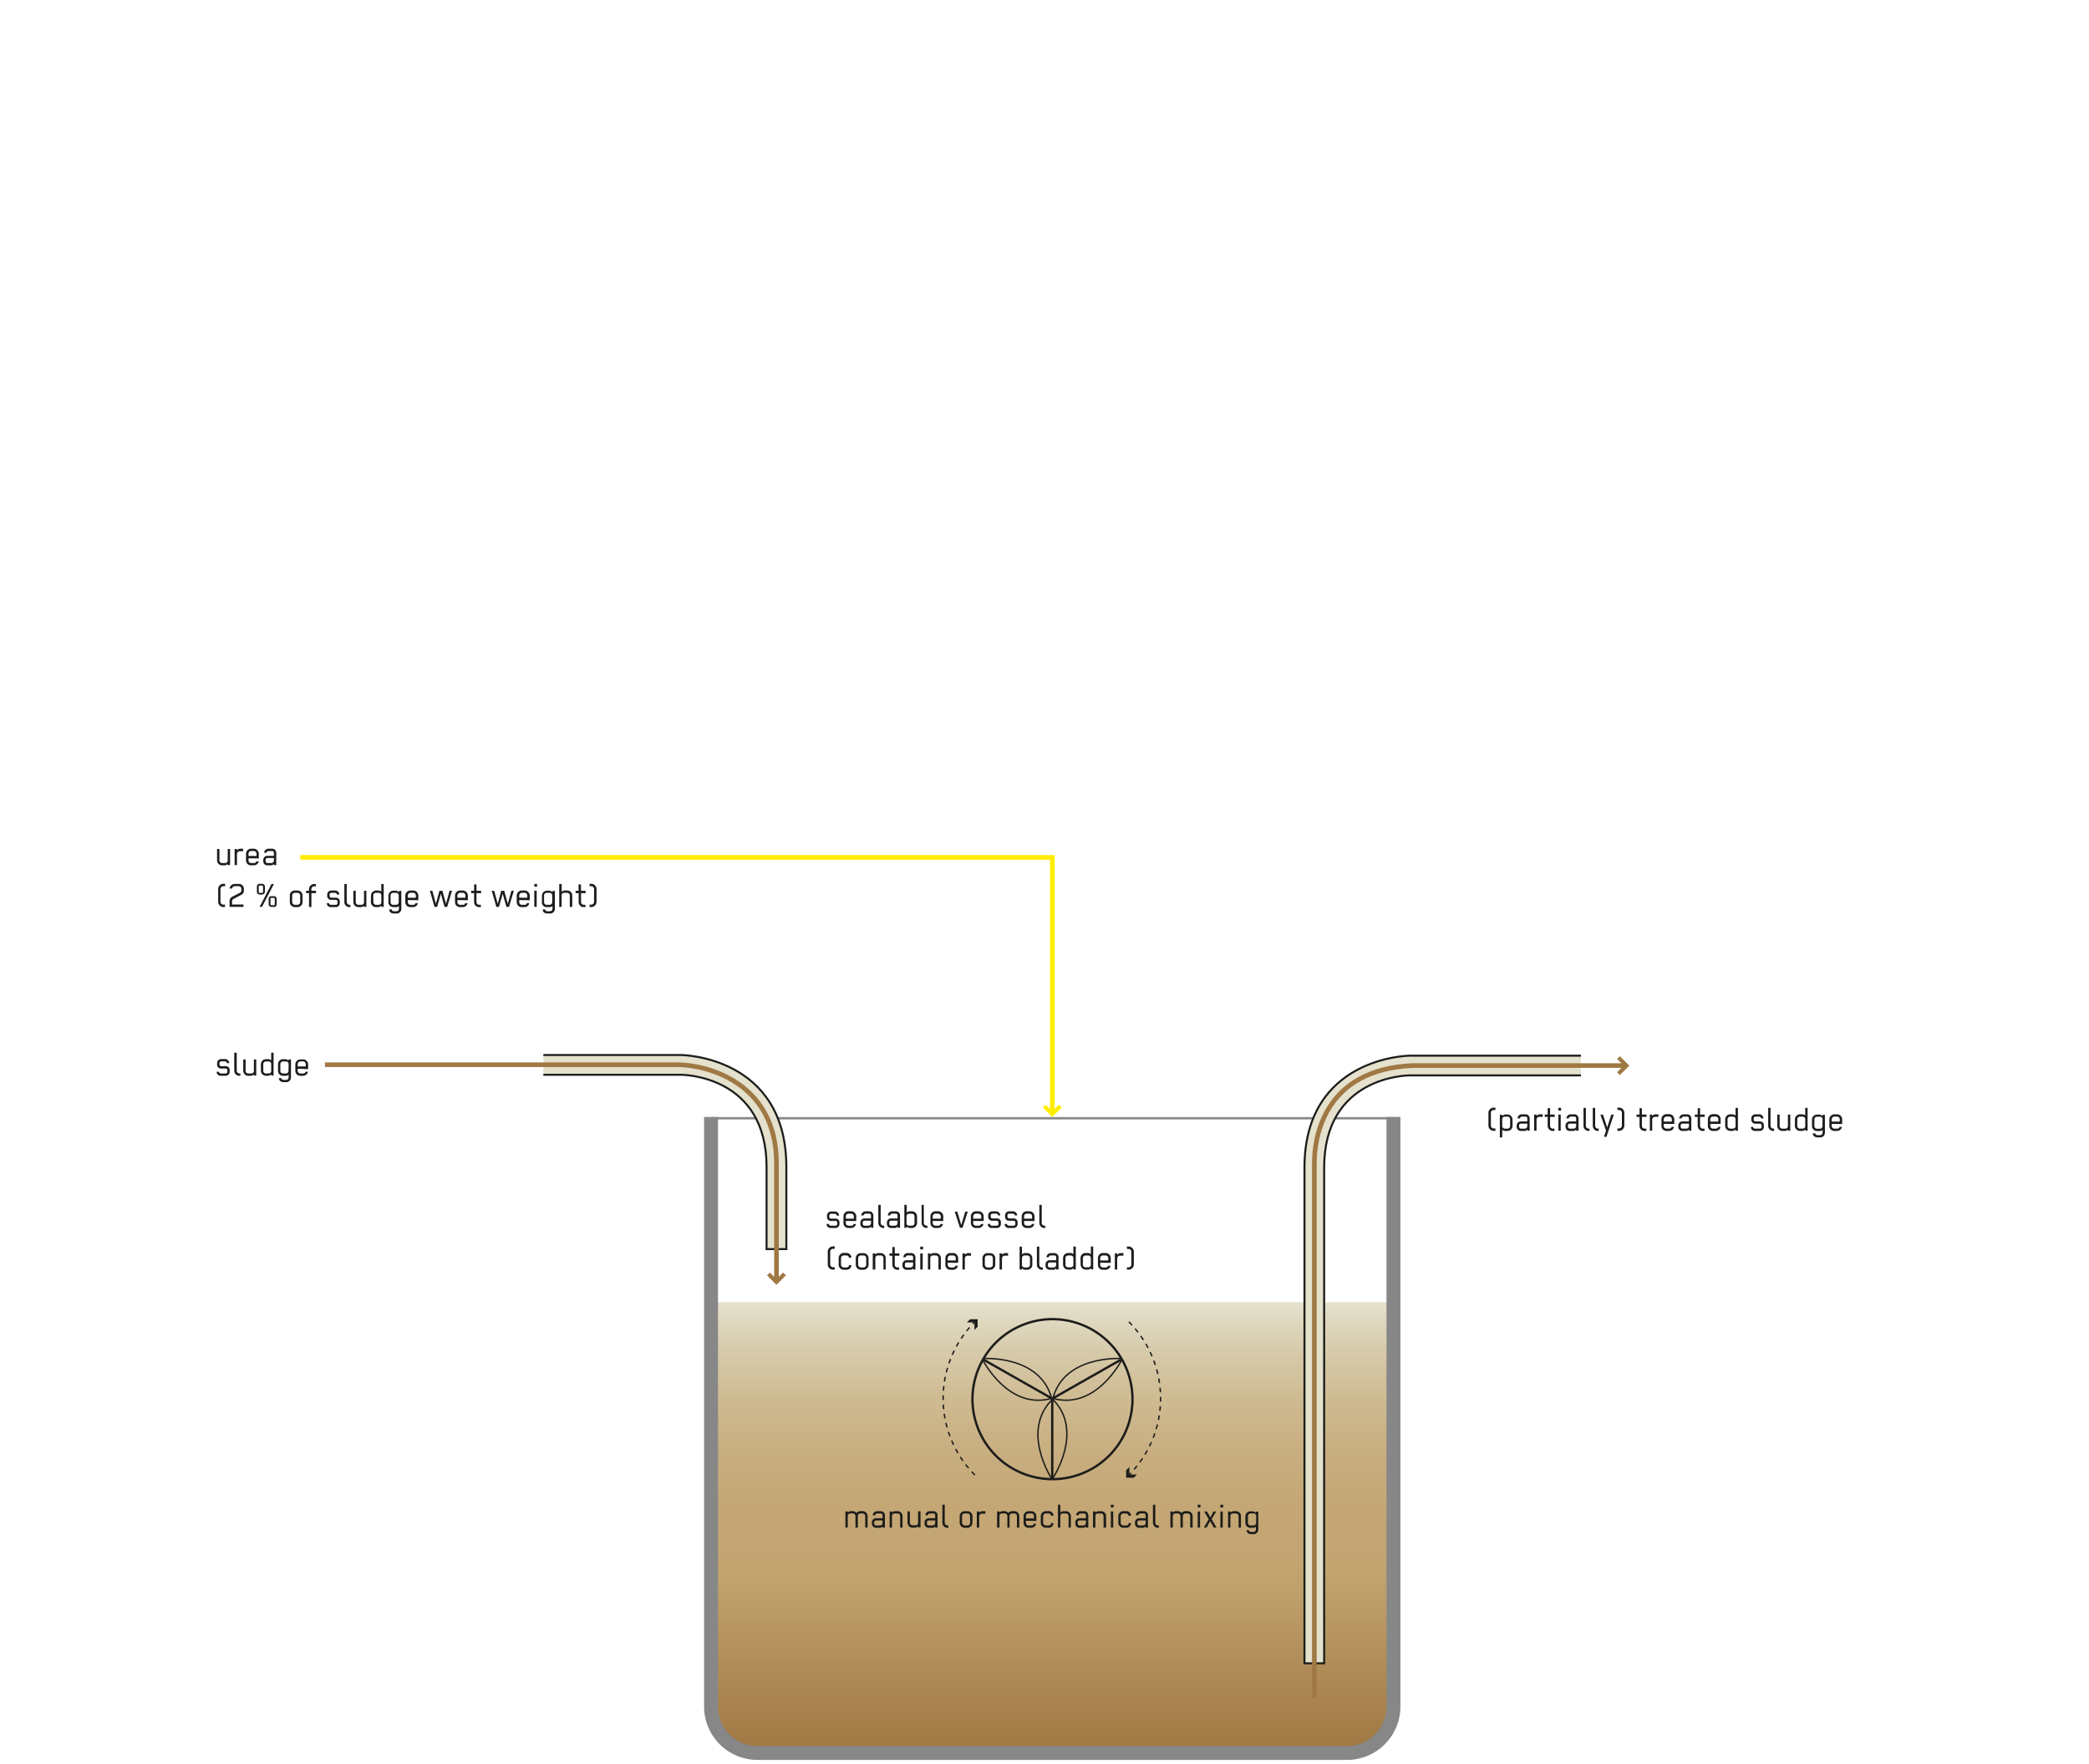
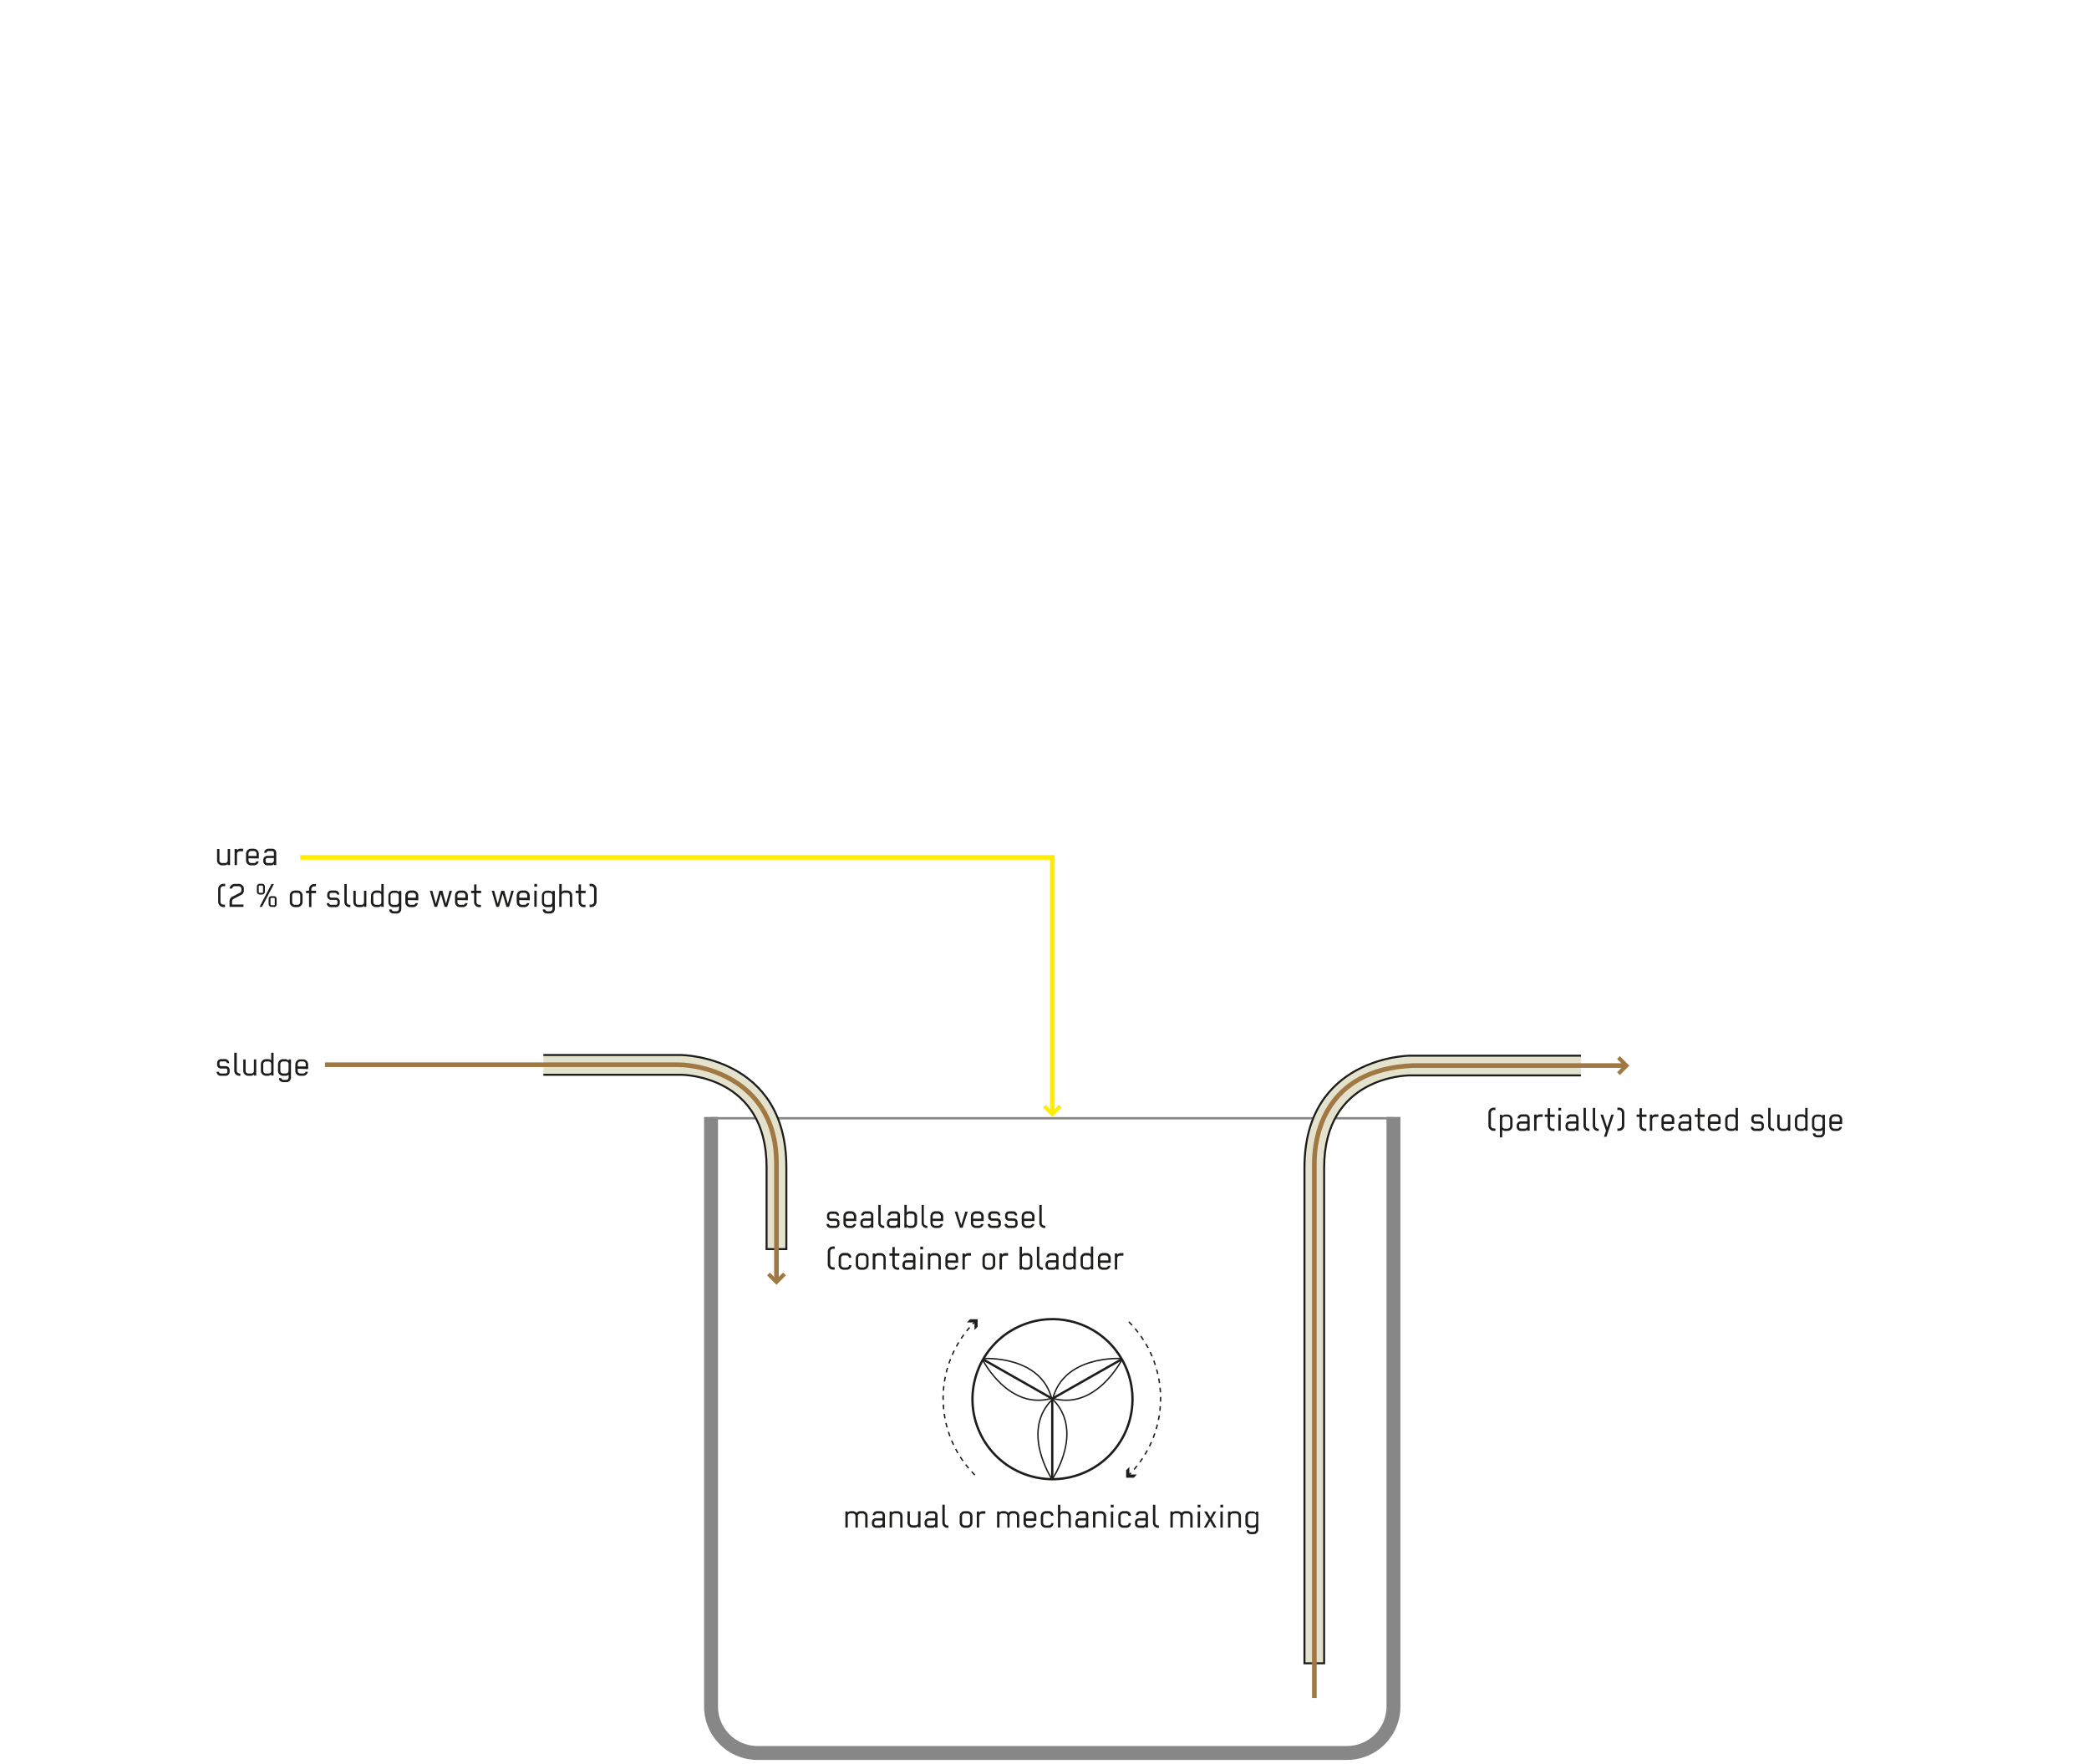
<svg xmlns="http://www.w3.org/2000/svg" viewBox="0 0 450 380">
  <linearGradient id="a" gradientUnits="userSpaceOnUse" x1="226.67" x2="226.67" y1="280.5" y2="377.6">
    <stop offset="0" stop-color="#e4e1cd" />
    <stop offset=".01" stop-color="#e3dfca" />
    <stop offset=".11" stop-color="#d7caaa" />
    <stop offset=".22" stop-color="#ceba91" />
    <stop offset=".33" stop-color="#c8ae80" />
    <stop offset=".45" stop-color="#c4a775" />
    <stop offset=".59" stop-color="#c3a572" />
    <stop offset=".99" stop-color="#a07843" />
  </linearGradient>
  <g fill="#1d1d1b">
    <path d="m321.77 243.59a1.13 1.13 0 0 1 -1.14-1.11v-2.78a1.13 1.13 0 0 1 1.14-1.11h.37v.51h-.37a.62.62 0 0 0 -.61.6v2.78a.62.62 0 0 0 .61.6h.37v.51z" />
    <path d="m325.82 242.52a1.09 1.09 0 0 1 -1.1 1.09h-.5a.89.89 0 0 1 -.62-.27v1.66h-.51v-4.87h.51v.28a.91.91 0 0 1 .67-.34h.44a1.11 1.11 0 0 1 1.11 1.1zm-.51-1.44a.56.56 0 0 0 -.6-.55h-.53c-.25 0-.58.17-.58.48v1.55a.56.56 0 0 0 .58.56h.53a.57.57 0 0 0 .6-.56z" />
    <path d="m329 243.56v-.29a.63.63 0 0 1 -.6.34h-.8a.87.87 0 0 1 -.88-.88v-.28a.89.89 0 0 1 .88-.89h1.4v-.67a.36.36 0 0 0 -.37-.36h-.83a.43.43 0 0 0 -.38.38h-.52a.93.93 0 0 1 .9-.88h.83a.87.87 0 0 1 .88.9v2.63zm0-1.52h-1.4a.37.37 0 0 0 -.37.37v.32a.39.39 0 0 0 .37.39h.79a.56.56 0 0 0 .61-.55z" />
    <path d="m331.58 240.57a.61.61 0 0 0 -.59.6v2.39h-.52v-3.47h.53v.31a.88.88 0 0 1 .7-.37h.62v.54z" />
    <path d="m333.91 240.59v1.9a.6.6 0 0 0 .56.63h.39v.49h-.39a1.09 1.09 0 0 1 -1.08-1.1v-1.92h-.63v-.5h.63v-1.37h.52v1.37h1v.5z" />
    <path d="m335.69 239.23v-.59h.59v.59zm0 4.33v-3.47h.51v3.47z" />
    <path d="m339.53 243.56v-.29a.65.65 0 0 1 -.6.34h-.8a.87.87 0 0 1 -.89-.88v-.28a.89.89 0 0 1 .89-.89h1.4v-.67a.36.36 0 0 0 -.38-.36h-.82a.43.43 0 0 0 -.38.38h-.52a.93.93 0 0 1 .89-.88h.84a.88.88 0 0 1 .88.9v2.63zm0-1.52h-1.4a.38.38 0 0 0 -.38.37v.32a.4.4 0 0 0 .38.39h.78a.57.57 0 0 0 .62-.55z" />
    <path d="m342.22 243.61a1.09 1.09 0 0 1 -1.11-1.09v-3.88h.51v3.88a.61.61 0 0 0 .6.6h.17v.49z" />
    <path d="m344.22 243.61a1.09 1.09 0 0 1 -1.11-1.09v-3.88h.51v3.88a.61.61 0 0 0 .6.6h.17v.49z" />
    <path d="m346.06 244.87h-.54l.44-1.31c-.38-1.1-.84-2.37-1.21-3.47h.56l.9 2.78.88-2.78h.54z" />
    <path d="m348.77 243.59h-.36v-.51h.36a.62.62 0 0 0 .61-.6v-2.78a.62.62 0 0 0 -.61-.6h-.36v-.51h.36a1.12 1.12 0 0 1 1.13 1.11v2.78a1.13 1.13 0 0 1 -1.13 1.11z" />
    <path d="m353.69 240.59v1.9a.6.6 0 0 0 .57.63h.38v.49h-.38a1.08 1.08 0 0 1 -1.08-1.1v-1.92h-.64v-.5h.64v-1.37h.51v1.37h1v.5z" />
    <path d="m356.5 240.57a.61.61 0 0 0 -.59.6v2.39h-.51v-3.47h.51v.31a.9.9 0 0 1 .71-.37h.62v.54z" />
    <path d="m358.39 242.09v.48a.59.59 0 0 0 .63.55h.56a.44.44 0 0 0 .48-.37h.54a1.07 1.07 0 0 1 -1 .86h-.6a1.06 1.06 0 0 1 -1.1-1.05v-1.44a1.09 1.09 0 0 1 1.1-1.12h.55a1.11 1.11 0 0 1 1.11 1.1v1zm1.74-1a.58.58 0 0 0 -.6-.57h-.53a.58.58 0 0 0 -.6.57v.51h1.74z" />
    <path d="m363.82 243.56v-.29a.65.65 0 0 1 -.6.34h-.8a.87.87 0 0 1 -.89-.88v-.28a.89.89 0 0 1 .89-.89h1.4v-.67a.36.36 0 0 0 -.38-.36h-.82a.45.45 0 0 0 -.39.38h-.52a1 1 0 0 1 .9-.88h.84a.88.88 0 0 1 .88.9v2.63zm0-1.52h-1.4a.38.38 0 0 0 -.38.37v.32a.4.4 0 0 0 .38.39h.78a.57.57 0 0 0 .62-.55z" />
    <path d="m366.22 240.59v1.9a.61.61 0 0 0 .57.63h.39v.49h-.39a1.08 1.08 0 0 1 -1.08-1.1v-1.92h-.63v-.5h.63v-1.37h.51v1.37h1v.5z" />
    <path d="m368.42 242.09v.48a.6.6 0 0 0 .64.55h.55a.45.45 0 0 0 .49-.37h.53a1.06 1.06 0 0 1 -1 .86h-.63a1.06 1.06 0 0 1 -1.1-1.05v-1.44a1.1 1.1 0 0 1 1.1-1.12h.54a1.11 1.11 0 0 1 1.11 1.1v1zm1.74-1a.58.58 0 0 0 -.6-.57h-.56a.58.58 0 0 0 -.6.57v.51h1.74z" />
    <path d="m371.63 241.13a1.11 1.11 0 0 1 1.11-1.1h.5a.89.89 0 0 1 .62.27v-1.66h.51v4.92h-.51v-.28a.9.9 0 0 1 -.68.33h-.44a1.11 1.11 0 0 1 -1.11-1.09zm.51 1.43a.57.57 0 0 0 .6.56h.54c.25 0 .58-.17.58-.47v-1.56a.55.55 0 0 0 -.58-.56h-.54a.57.57 0 0 0 -.6.56z" />
    <path d="m379.06 243.61h-1.06a.84.84 0 0 1 -.84-.86h.5a.38.38 0 0 0 .39.37h1.06a.36.36 0 0 0 .36-.38v-.33a.35.35 0 0 0 -.36-.36h-1a.83.83 0 0 1 -.85-.87v-.28a.87.87 0 0 1 .89-.87h.83a.89.89 0 0 1 .88.88h-.51a.38.38 0 0 0 -.4-.38h-.82a.35.35 0 0 0 -.36.36v.3a.35.35 0 0 0 .36.37h1a.81.81 0 0 1 .83.86v.32a.85.85 0 0 1 -.9.87z" />
    <path d="m382 243.61a1.1 1.1 0 0 1 -1.11-1.09v-3.88h.51v3.88a.62.62 0 0 0 .6.6h.18v.49z" />
    <path d="m383.36 240.09v2.46a.56.56 0 0 0 .58.57h.6a.55.55 0 0 0 .6-.53v-2.5h.51v3.47h-.51v-.25a.87.87 0 0 1 -.68.3h-.53a1.07 1.07 0 0 1 -1.08-1.09v-2.43z" />
    <path d="m386.65 241.13a1.1 1.1 0 0 1 1.1-1.1h.51a.87.87 0 0 1 .61.27v-1.66h.51v4.92h-.51v-.28a.88.88 0 0 1 -.67.33h-.44a1.1 1.1 0 0 1 -1.11-1.09zm.51 1.43a.57.57 0 0 0 .6.56h.54c.24 0 .57-.17.57-.47v-1.56a.54.54 0 0 0 -.57-.56h-.54a.57.57 0 0 0 -.6.56z" />
    <path d="m392 245h-.44c-.6 0-1.05-.3-1.05-.87h.52a.46.46 0 0 0 .49.39h.54a.52.52 0 0 0 .54-.48v-.66a.75.75 0 0 1 -.56.25h-.6a1.06 1.06 0 0 1 -1.11-1v-1.48a1.08 1.08 0 0 1 1.11-1.06h.48a.84.84 0 0 1 .68.36v-.3h.51v3.85a1 1 0 0 1 -1.11 1zm.6-3.89a.56.56 0 0 0 -.59-.56h-.56a.57.57 0 0 0 -.61.55v1.49a.57.57 0 0 0 .61.55h.55a.57.57 0 0 0 .59-.56z" />
    <path d="m394.58 242.09v.48a.59.59 0 0 0 .63.55h.55a.45.45 0 0 0 .49-.37h.53a1.06 1.06 0 0 1 -1 .86h-.61a1.06 1.06 0 0 1 -1.1-1.05v-1.44a1.1 1.1 0 0 1 1.11-1.09h.54a1.11 1.11 0 0 1 1.11 1.1v1zm1.73-1a.58.58 0 0 0 -.6-.57h-.53a.58.58 0 0 0 -.6.57v.51h1.73z" />
    <path d="m47.27 182.88v2.46a.56.56 0 0 0 .58.57h.6a.55.55 0 0 0 .6-.53v-2.5h.51v3.47h-.51v-.25a.87.87 0 0 1 -.68.3h-.53a1.07 1.07 0 0 1 -1.08-1.09v-2.43z" />
    <path d="m51.64 183.36a.6.6 0 0 0 -.59.6v2.39h-.51v-3.47h.51v.31a.88.88 0 0 1 .7-.37h.62v.54z" />
    <path d="m53.53 184.88v.48a.59.59 0 0 0 .63.55h.55a.45.45 0 0 0 .49-.37h.53a1.06 1.06 0 0 1 -1 .86h-.61a1.05 1.05 0 0 1 -1.12-1.05v-1.44a1.09 1.09 0 0 1 1.1-1.09h.54a1.11 1.11 0 0 1 1.11 1.1v1zm1.73-1a.58.58 0 0 0 -.6-.57h-.53a.58.58 0 0 0 -.6.57v.5h1.73z" />
    <path d="m59 186.35v-.29a.64.64 0 0 1 -.6.34h-.8a.87.87 0 0 1 -.89-.89v-.27a.89.89 0 0 1 .89-.89h1.4v-.68a.36.36 0 0 0 -.38-.35h-.82a.43.43 0 0 0 -.38.38h-.52a.93.93 0 0 1 .89-.88h.84a.87.87 0 0 1 .88.9v2.63zm0-1.52h-1.4a.37.37 0 0 0 -.38.37v.32a.4.4 0 0 0 .38.39h.78a.57.57 0 0 0 .62-.55z" />
    <path d="m48.1 195.38a1.13 1.13 0 0 1 -1.1-1.11v-2.78a1.12 1.12 0 0 1 1.13-1.11h.37v.51h-.4a.62.62 0 0 0 -.61.6v2.78a.62.62 0 0 0 .61.6h.37v.51z" />
    <path d="m52 192.74-1.7.89a.59.59 0 0 0 -.31.48v.73h2.46v.51h-3v-1.25a1.08 1.08 0 0 1 .58-.94l1.68-.86a.61.61 0 0 0 .29-.57v-.25a.59.59 0 0 0 -.57-.59h-.87a.6.6 0 0 0 -.56.51h-.54a1.12 1.12 0 0 1 1.09-1h.88a1.07 1.07 0 0 1 1.1 1.08v.33a1 1 0 0 1 -.53.93z" />
    <path d="m56.48 192.69h-.55a.59.59 0 0 1 -.59-.58v-1.17a.58.58 0 0 1 .58-.56h.56a.58.58 0 0 1 .58.58v1.15a.58.58 0 0 1 -.58.58zm.18-1.7c0-.12-.07-.24-.17-.24h-.57c-.11 0-.18.08-.18.22v1.23c0 .09.07.12.19.12h.56c.11 0 .17 0 .17-.12zm-.22 4.36h-.52l2.56-4.92h.52zm2.56 0h-.55a.58.58 0 0 1 -.58-.58v-1.17a.58.58 0 0 1 .57-.56h.56a.59.59 0 0 1 .59.58v1.15a.59.59 0 0 1 -.59.62zm.19-1.7c0-.12-.07-.24-.18-.24h-.57c-.11 0-.17.08-.17.22v1.23c0 .09.07.13.18.13h.55c.11 0 .18 0 .18-.13z" />
    <path d="m64.08 195.4h-.55a1.09 1.09 0 0 1 -1.1-1.09v-1.43a1.07 1.07 0 0 1 1.11-1.06h.54a1.08 1.08 0 0 1 1.1 1.08v1.39a1.11 1.11 0 0 1 -1.1 1.11zm.59-2.53a.56.56 0 0 0 -.6-.55h-.53a.56.56 0 0 0 -.6.55v1.44a.61.61 0 0 0 .6.6h.53a.61.61 0 0 0 .6-.6z" />
    <path d="m67.08 192.38v3h-.51v-3h-.64v-.5h.64v-.36a1.09 1.09 0 0 1 1.1-1.09h.39v.49h-.38a.61.61 0 0 0 -.6.6v.36h1v.5z" />
    <path d="m72.33 195.4h-1.1a.84.84 0 0 1 -.84-.86h.5a.37.37 0 0 0 .39.37h1.06a.36.36 0 0 0 .36-.38v-.33a.35.35 0 0 0 -.36-.36h-1a.83.83 0 0 1 -.85-.87v-.28a.87.87 0 0 1 .89-.87h.83a.89.89 0 0 1 .88.88h-.51a.38.38 0 0 0 -.4-.38h-.82a.34.34 0 0 0 -.36.35v.33a.35.35 0 0 0 .36.37h1a.81.81 0 0 1 .83.86v.32a.85.85 0 0 1 -.86.85z" />
    <path d="m75.29 195.4a1.1 1.1 0 0 1 -1.11-1.09v-3.88h.51v3.88a.62.62 0 0 0 .6.6h.18v.49z" />
    <path d="m76.63 191.88v2.46a.56.56 0 0 0 .58.57h.6a.55.55 0 0 0 .6-.53v-2.5h.51v3.47h-.51v-.25a.87.87 0 0 1 -.68.3h-.53a1.07 1.07 0 0 1 -1.08-1.09v-2.43z" />
    <path d="m79.92 192.92a1.1 1.1 0 0 1 1.1-1.1h.51a.87.87 0 0 1 .61.27v-1.66h.51v4.92h-.51v-.28a.88.88 0 0 1 -.67.33h-.47a1.1 1.1 0 0 1 -1.11-1.09zm.51 1.43a.57.57 0 0 0 .6.56h.54c.24 0 .57-.17.57-.48v-1.55a.54.54 0 0 0 -.57-.56h-.57a.57.57 0 0 0 -.6.56z" />
    <path d="m85.29 196.77h-.44c-.6 0-1-.3-1-.87h.52a.46.46 0 0 0 .49.39h.54a.52.52 0 0 0 .54-.48v-.66a.76.76 0 0 1 -.56.25h-.6a1.06 1.06 0 0 1 -1.11-1v-1.48a1.08 1.08 0 0 1 1.11-1.06h.48a.84.84 0 0 1 .68.36v-.3h.51v3.89a1 1 0 0 1 -1.16.96zm.6-3.89a.56.56 0 0 0 -.59-.56h-.56a.57.57 0 0 0 -.61.55v1.49a.57.57 0 0 0 .61.55h.56a.57.57 0 0 0 .59-.56z" />
    <path d="m87.85 193.88v.48a.59.59 0 0 0 .63.55h.52a.45.45 0 0 0 .49-.37h.53a1.06 1.06 0 0 1 -1 .86h-.61a1.06 1.06 0 0 1 -1.1-1.05v-1.44a1.1 1.1 0 0 1 1.11-1.09h.58a1.11 1.11 0 0 1 1.11 1.1v1zm1.73-1a.58.58 0 0 0 -.6-.57h-.53a.58.58 0 0 0 -.6.57v.5h1.73z" />
    <path d="m96.33 195.35h-.56c-.17-.59-.73-2.48-.8-2.82l-.81 2.82h-.56l-1-3.47h.53l.77 2.81c.24-.91.52-1.89.76-2.81h.64l.77 2.81.77-2.81h.53z" />
    <path d="m98.53 193.88v.48a.59.59 0 0 0 .63.55h.55a.45.45 0 0 0 .49-.37h.53a1.06 1.06 0 0 1 -1 .86h-.61a1.06 1.06 0 0 1 -1.1-1.05v-1.44a1.1 1.1 0 0 1 1.11-1.09h.54a1.11 1.11 0 0 1 1.11 1.1v1zm1.73-1a.58.58 0 0 0 -.6-.57h-.53a.58.58 0 0 0 -.6.57v.5h1.73z" />
    <path d="m102.64 192.38v1.9a.6.6 0 0 0 .57.63h.38v.49h-.38a1.08 1.08 0 0 1 -1.08-1.1v-1.92h-.64v-.5h.64v-1.37h.51v1.37h1v.5z" />
    <path d="m109.65 195.35h-.56c-.17-.59-.72-2.48-.8-2.82l-.81 2.82h-.56l-1-3.47h.53l.77 2.81c.24-.91.52-1.89.76-2.81h.64l.77 2.81.77-2.81h.53z" />
    <path d="m111.85 193.88v.48a.59.59 0 0 0 .63.55h.52a.45.45 0 0 0 .49-.37h.53a1.06 1.06 0 0 1 -1 .86h-.61a1.06 1.06 0 0 1 -1.1-1.05v-1.44a1.1 1.1 0 0 1 1.11-1.09h.58a1.11 1.11 0 0 1 1.11 1.1v1zm1.73-1a.58.58 0 0 0 -.6-.57h-.53a.58.58 0 0 0 -.6.57v.5h1.73z" />
    <path d="m115.1 191v-.59h.59v.59zm0 4.33v-3.47h.51v3.47z" />
    <path d="m118.36 196.77h-.45c-.59 0-1-.3-1-.87h.52a.46.46 0 0 0 .5.39h.53a.53.53 0 0 0 .55-.48v-.66a.78.78 0 0 1 -.56.25h-.61a1 1 0 0 1 -1.1-1v-1.48a1.07 1.07 0 0 1 1.11-1.06h.47a.86.86 0 0 1 .69.36v-.3h.51v3.89a1 1 0 0 1 -1.16.96zm.6-3.89a.57.57 0 0 0 -.59-.56h-.56a.57.57 0 0 0 -.61.55v1.49a.57.57 0 0 0 .61.55h.56a.57.57 0 0 0 .59-.56z" />
    <path d="m122.74 195.35v-2.47a.56.56 0 0 0 -.57-.56h-.6a.54.54 0 0 0 -.59.54v2.49h-.51v-4.92h.53v1.71a.85.85 0 0 1 .68-.32h.51a1.07 1.07 0 0 1 1.08 1.09v2.44z" />
    <path d="m125.17 192.38v1.9a.6.6 0 0 0 .56.63h.39v.49h-.39a1.08 1.08 0 0 1 -1.08-1.1v-1.92h-.65v-.5h.63v-1.37h.52v1.37h1v.5z" />
    <path d="m127.33 195.38h-.33v-.51h.36a.62.62 0 0 0 .61-.6v-2.78a.62.62 0 0 0 -.61-.6h-.36v-.51h.36a1.13 1.13 0 0 1 1.14 1.11v2.78a1.13 1.13 0 0 1 -1.17 1.11z" />
    <path d="m180 264.52h-1.11a.85.85 0 0 1 -.84-.87h.51a.37.37 0 0 0 .38.37h1.06a.36.36 0 0 0 .36-.38v-.32a.35.35 0 0 0 -.36-.32h-1a.84.84 0 0 1 -.85-.88v-.27a.87.87 0 0 1 .89-.88h.83a.89.89 0 0 1 .88.88h-.51a.38.38 0 0 0 -.4-.38h-.84a.35.35 0 0 0 -.36.36v.3a.35.35 0 0 0 .36.37h1a.81.81 0 0 1 .83.86v.32a.86.86 0 0 1 -.83.84z" />
    <path d="m182.2 263v.48a.59.59 0 0 0 .63.54h.55a.45.45 0 0 0 .49-.37h.53a1.07 1.07 0 0 1 -1 .87h-.61a1.06 1.06 0 0 1 -1.1-1.06v-1.46a1.1 1.1 0 0 1 1.11-1.09h.54a1.11 1.11 0 0 1 1.11 1.11v1zm1.73-1a.59.59 0 0 0 -.6-.57h-.53a.58.58 0 0 0 -.6.57v.51h1.73z" />
    <path d="m187.62 264.47v-.3a.64.64 0 0 1 -.6.35h-.8a.88.88 0 0 1 -.89-.89v-.27a.89.89 0 0 1 .89-.9h1.4v-.67a.36.36 0 0 0 -.38-.36h-.82a.44.44 0 0 0 -.38.38h-.52a.93.93 0 0 1 .89-.88h.84a.88.88 0 0 1 .88.91v2.63zm0-1.53h-1.4a.38.38 0 0 0 -.38.38v.32a.39.39 0 0 0 .38.38h.78a.57.57 0 0 0 .62-.54z" />
    <path d="m190.31 264.52a1.1 1.1 0 0 1 -1.11-1.09v-3.89h.51v3.88a.6.6 0 0 0 .6.6h.17v.5z" />
    <path d="m193.34 264.47v-.3c-.23.31-.38.35-.6.35h-.8a.88.88 0 0 1 -.89-.89v-.27a.89.89 0 0 1 .89-.9h1.4v-.67a.36.36 0 0 0 -.38-.36h-.82a.44.44 0 0 0 -.38.38h-.52a.93.93 0 0 1 .89-.88h.87a.88.88 0 0 1 .88.91v2.63zm0-1.53h-1.4a.38.38 0 0 0 -.38.38v.32a.39.39 0 0 0 .38.38h.78a.57.57 0 0 0 .62-.54z" />
    <path d="m196.44 264.52h-.44a.9.9 0 0 1 -.68-.33v.28h-.51v-4.93h.51v1.67a.86.86 0 0 1 .62-.28h.5a1.11 1.11 0 0 1 1.11 1.1v1.39a1.11 1.11 0 0 1 -1.11 1.1zm.56-2.52a.57.57 0 0 0 -.6-.56h-.54a.55.55 0 0 0 -.58.56v1.56c0 .3.33.47.58.47h.54a.57.57 0 0 0 .6-.55z" />
    <path d="m199.64 264.52a1.1 1.1 0 0 1 -1.11-1.09v-3.89h.47v3.88a.61.61 0 0 0 .6.6h.18v.5z" />
    <path d="m200.92 263v.48a.6.6 0 0 0 .64.54h.55a.44.44 0 0 0 .48-.37h.54a1.08 1.08 0 0 1 -1 .87h-.6a1.06 1.06 0 0 1 -1.1-1.06v-1.46a1.1 1.1 0 0 1 1.11-1.09h.54a1.11 1.11 0 0 1 1.11 1.11v1zm1.74-1a.59.59 0 0 0 -.6-.57h-.54a.59.59 0 0 0 -.6.57v.51h1.74z" />
    <path d="m207.35 264.47h-.57l-1.11-3.47h.55l.85 2.88c.28-.93.57-1.94.86-2.88h.54z" />
    <path d="m209.64 263v.48a.6.6 0 0 0 .64.54h.55a.44.44 0 0 0 .48-.37h.54a1.07 1.07 0 0 1 -1 .87h-.61a1.06 1.06 0 0 1 -1.1-1.06v-1.46a1.1 1.1 0 0 1 1.11-1.09h.54a1.11 1.11 0 0 1 1.11 1.11v1zm1.74-1a.59.59 0 0 0 -.6-.57h-.54a.59.59 0 0 0 -.6.57v.51h1.74z" />
    <path d="m214.71 264.52h-1.1a.85.85 0 0 1 -.84-.87h.51a.37.37 0 0 0 .38.37h1.06a.36.36 0 0 0 .36-.38v-.32a.35.35 0 0 0 -.36-.36h-1a.84.84 0 0 1 -.85-.88v-.27a.87.87 0 0 1 .89-.88h.83a.89.89 0 0 1 .88.88h-.47a.38.38 0 0 0 -.4-.38h-.82a.35.35 0 0 0 -.36.36v.3a.35.35 0 0 0 .36.37h1a.81.81 0 0 1 .83.86v.32a.86.86 0 0 1 -.9.88z" />
    <path d="m218.35 264.52h-1.1a.85.85 0 0 1 -.84-.87h.51a.37.37 0 0 0 .38.37h1.06a.36.36 0 0 0 .36-.38v-.32a.35.35 0 0 0 -.36-.36h-1a.84.84 0 0 1 -.85-.88v-.27a.87.87 0 0 1 .89-.88h.83a.89.89 0 0 1 .88.88h-.51a.38.38 0 0 0 -.4-.38h-.82a.35.35 0 0 0 -.36.36v.3a.35.35 0 0 0 .36.37h1a.81.81 0 0 1 .83.86v.32a.86.86 0 0 1 -.86.88z" />
    <path d="m220.6 263v.48a.59.59 0 0 0 .63.54h.55a.45.45 0 0 0 .49-.37h.53a1.07 1.07 0 0 1 -1 .87h-.61a1.06 1.06 0 0 1 -1.1-1.06v-1.46a1.1 1.1 0 0 1 1.11-1.09h.54a1.11 1.11 0 0 1 1.11 1.11v1zm1.73-1a.59.59 0 0 0 -.6-.57h-.53a.58.58 0 0 0 -.6.57v.51h1.73z" />
    <path d="m225 264.52a1.1 1.1 0 0 1 -1.11-1.09v-3.89h.51v3.88a.6.6 0 0 0 .6.6h.17v.5z" />
    <path d="m179.44 273.49a1.12 1.12 0 0 1 -1.13-1.11v-2.77a1.13 1.13 0 0 1 1.13-1.12h.37v.51h-.37a.62.62 0 0 0 -.6.6v2.77a.62.62 0 0 0 .6.6h.37v.51z" />
    <path d="m182.88 270.94a.54.54 0 0 0 -.59-.51h-.53a.59.59 0 0 0 -.59.59v1.39a.61.61 0 0 0 .59.61h.53c.33 0 .59-.14.59-.51h.52a1 1 0 0 1 -1.08 1h-.59a1.07 1.07 0 0 1 -1.07-1.1v-1.41a1.11 1.11 0 0 1 1.1-1.11h.53a1.06 1.06 0 0 1 1.11 1z" />
    <path d="m186 273.52h-.56a1.09 1.09 0 0 1 -1.09-1.09v-1.43a1.07 1.07 0 0 1 1.11-1.06h.54a1.09 1.09 0 0 1 1.1 1.08v1.39a1.12 1.12 0 0 1 -1.1 1.11zm.59-2.54a.57.57 0 0 0 -.6-.55h-.53a.57.57 0 0 0 -.6.55v1.44a.6.6 0 0 0 .6.6h.54a.61.61 0 0 0 .6-.6z" />
    <path d="m190.31 273.47v-2.47a.56.56 0 0 0 -.57-.57h-.59a.55.55 0 0 0 -.59.54v2.5h-.56v-3.47h.52v.25a.85.85 0 0 1 .68-.32h.51a1.08 1.08 0 0 1 1.08 1.08v2.46z" />
    <path d="m192.74 270.49v1.91a.59.59 0 0 0 .57.62h.38v.5h-.38a1.09 1.09 0 0 1 -1.08-1.11v-1.92h-.63v-.49h.63v-1.38h.51v1.38h1v.49z" />
    <path d="m196.69 273.47v-.3a.64.64 0 0 1 -.6.35h-.8a.88.88 0 0 1 -.89-.89v-.27a.9.9 0 0 1 .89-.9h1.4v-.67a.36.36 0 0 0 -.38-.36h-.82a.44.44 0 0 0 -.38.38h-.52a.93.93 0 0 1 .89-.88h.84a.88.88 0 0 1 .88.91v2.63zm0-1.53h-1.4a.37.37 0 0 0 -.37.38v.32a.38.38 0 0 0 .37.38h.79a.56.56 0 0 0 .61-.54z" />
    <path d="m198.24 269.13v-.59h.6v.59zm0 4.34v-3.47h.52v3.47z" />
    <path d="m202.16 273.47v-2.47a.56.56 0 0 0 -.57-.57h-.59a.56.56 0 0 0 -.6.54v2.5h-.51v-3.47h.51v.25a.89.89 0 0 1 .68-.32h.51a1.07 1.07 0 0 1 1.08 1.08v2.46z" />
    <path d="m204.15 272v.48a.59.59 0 0 0 .63.54h.55a.45.45 0 0 0 .49-.37h.53a1.07 1.07 0 0 1 -1 .87h-.61a1.06 1.06 0 0 1 -1.09-1.06v-1.46a1.09 1.09 0 0 1 1.1-1.09h.54a1.11 1.11 0 0 1 1.11 1.11v1zm1.73-1a.59.59 0 0 0 -.6-.57h-.53a.58.58 0 0 0 -.6.57v.51h1.73z" />
    <path d="m208.44 270.48a.61.61 0 0 0 -.6.59v2.4h-.51v-3.47h.51v.3a.94.94 0 0 1 .71-.37h.62v.55z" />
    <path d="m213.28 273.52h-.55a1.09 1.09 0 0 1 -1.09-1.09v-1.43a1.07 1.07 0 0 1 1.11-1.06h.53a1.09 1.09 0 0 1 1.11 1.08v1.39a1.12 1.12 0 0 1 -1.11 1.11zm.59-2.54a.57.57 0 0 0 -.6-.55h-.52a.57.57 0 0 0 -.6.55v1.44a.6.6 0 0 0 .6.6h.52a.6.6 0 0 0 .6-.6z" />
    <path d="m216.43 270.48a.6.6 0 0 0 -.59.59v2.4h-.52v-3.47h.52v.3a.91.91 0 0 1 .7-.37h.62v.55z" />
    <path d="m221.27 273.52h-.44a.91.91 0 0 1 -.68-.33v.28h-.51v-4.93h.51v1.67a.86.86 0 0 1 .62-.28h.5a1.11 1.11 0 0 1 1.11 1.1v1.39a1.11 1.11 0 0 1 -1.11 1.1zm.6-2.53a.57.57 0 0 0 -.6-.56h-.54a.55.55 0 0 0 -.58.56v1.56c0 .3.33.47.58.47h.54a.57.57 0 0 0 .6-.55z" />
    <path d="m224.47 273.52a1.1 1.1 0 0 1 -1.11-1.09v-3.89h.52v3.88a.6.6 0 0 0 .59.6h.18v.5z" />
    <path d="m227.51 273.47v-.3c-.23.31-.38.35-.6.35h-.8a.88.88 0 0 1 -.89-.89v-.27a.89.89 0 0 1 .89-.9h1.4v-.67a.36.36 0 0 0 -.38-.36h-.82a.46.46 0 0 0 -.39.38h-.52a1 1 0 0 1 .9-.88h.84a.88.88 0 0 1 .88.91v2.63zm0-1.53h-1.4a.38.38 0 0 0 -.38.38v.32a.39.39 0 0 0 .38.38h.78a.57.57 0 0 0 .62-.54z" />
    <path d="m229 271a1.1 1.1 0 0 1 1.1-1.1h.51a.82.82 0 0 1 .61.28v-1.67h.52v4.93h-.52v-.28a.88.88 0 0 1 -.67.33h-.44a1.11 1.11 0 0 1 -1.11-1.1zm.51 1.44a.57.57 0 0 0 .6.55h.54c.25 0 .57-.17.57-.47v-1.52a.54.54 0 0 0 -.57-.56h-.54a.57.57 0 0 0 -.6.56z" />
    <path d="m232.76 271a1.1 1.1 0 0 1 1.1-1.1h.5a.86.86 0 0 1 .62.28v-1.67h.51v4.93h-.49v-.28a.9.9 0 0 1 -.67.33h-.44a1.11 1.11 0 0 1 -1.11-1.1zm.51 1.44a.57.57 0 0 0 .6.55h.53c.25 0 .58-.17.58-.47v-1.52a.55.55 0 0 0 -.58-.56h-.53a.57.57 0 0 0 -.6.56z" />
    <path d="m237 272v.48a.59.59 0 0 0 .63.54h.56a.44.44 0 0 0 .48-.37h.54a1.08 1.08 0 0 1 -1 .87h-.6a1.06 1.06 0 0 1 -1.1-1.06v-1.46a1.09 1.09 0 0 1 1.1-1.09h.55a1.11 1.11 0 0 1 1.11 1.11v1zm1.74-1a.59.59 0 0 0 -.6-.57h-.54a.58.58 0 0 0 -.6.57v.51h1.74z" />
    <path d="m241.25 270.48a.6.6 0 0 0 -.59.59v2.4h-.51v-3.47h.51v.3a.93.93 0 0 1 .7-.37h.64v.55z" />
-     <path d="m243.11 273.49h-.36v-.49h.36a.61.61 0 0 0 .6-.6v-2.77a.62.62 0 0 0 -.6-.6h-.36v-.52h.36a1.13 1.13 0 0 1 1.13 1.12v2.77a1.12 1.12 0 0 1 -1.13 1.09z" />
    <path d="m48.61 231.73h-1.1a.84.84 0 0 1 -.84-.86h.5a.37.37 0 0 0 .39.37h1.06a.36.36 0 0 0 .36-.38v-.33a.35.35 0 0 0 -.36-.36h-1a.83.83 0 0 1 -.85-.87v-.3a.87.87 0 0 1 .89-.87h.83a.89.89 0 0 1 .88.88h-.51a.38.38 0 0 0 -.4-.38h-.82a.35.35 0 0 0 -.36.36v.3a.35.35 0 0 0 .36.37h1a.81.81 0 0 1 .83.86v.32a.85.85 0 0 1 -.86.89z" />
    <path d="m51.57 231.73a1.09 1.09 0 0 1 -1.11-1.08v-3.89h.54v3.88a.62.62 0 0 0 .6.6h.18v.49z" />
    <path d="m52.91 228.21v2.46a.56.56 0 0 0 .58.57h.6a.55.55 0 0 0 .6-.53v-2.5h.51v3.47h-.51v-.25a.87.87 0 0 1 -.68.3h-.53a1.07 1.07 0 0 1 -1.08-1.08v-2.44z" />
    <path d="m56.2 229.25a1.1 1.1 0 0 1 1.1-1.1h.51a.87.87 0 0 1 .61.27v-1.66h.51v4.92h-.51v-.28a.88.88 0 0 1 -.67.33h-.44a1.1 1.1 0 0 1 -1.11-1.09zm.51 1.44a.57.57 0 0 0 .6.55h.54c.24 0 .57-.17.57-.47v-1.56a.54.54 0 0 0 -.57-.56h-.54a.57.57 0 0 0 -.6.56z" />
    <path d="m61.57 233.1h-.44c-.6 0-1.05-.3-1.05-.87h.52a.46.46 0 0 0 .49.39h.54a.52.52 0 0 0 .54-.48v-.66a.75.75 0 0 1 -.56.25h-.61a1.06 1.06 0 0 1 -1.11-1v-1.48a1.08 1.08 0 0 1 1.11-1.1h.48a.84.84 0 0 1 .68.36v-.3h.52v3.89a1 1 0 0 1 -1.11 1zm.6-3.89a.56.56 0 0 0 -.59-.56h-.58a.57.57 0 0 0 -.61.55v1.49a.57.57 0 0 0 .61.55h.56a.56.56 0 0 0 .59-.55z" />
    <path d="m64.13 230.21v.48a.59.59 0 0 0 .63.55h.55a.45.45 0 0 0 .49-.37h.53a1.06 1.06 0 0 1 -1 .86h-.61a1.06 1.06 0 0 1 -1.1-1v-1.44a1.1 1.1 0 0 1 1.11-1.09h.54a1.11 1.11 0 0 1 1.11 1.1v1zm1.73-1a.58.58 0 0 0 -.6-.57h-.53a.58.58 0 0 0 -.6.57v.51h1.73z" />
  </g>
-   <path d="m300.17 280.5v87.1a10 10 0 0 1 -10 10h-127a10 10 0 0 1 -10-10v-87.1" fill="url(#a)" />
  <path d="m300.17 240.6v127a10 10 0 0 1 -10 10h-127a10 10 0 0 1 -10-10v-127" fill="none" stroke="#878787" stroke-miterlimit="10" stroke-width="3" />
  <path d="m153.19 240.88h147" fill="none" stroke="#878787" stroke-miterlimit="10" stroke-width=".5" />
  <path d="m226.69 239.59v-54.9h-162.02" fill="none" stroke="#ffed00" />
  <path d="m224.65 238.57.61-.6 1.43 1.42 1.42-1.43.61.61-2.03 2.03z" fill="#ffed00" />
  <path d="m183.74 326h-.54a.55.55 0 0 0 -.58.55v2.49h-.51v-3.47h.51v.26a.85.85 0 0 1 .67-.32h.47a1.21 1.21 0 0 1 .78.4 1 1 0 0 1 .86-.4h.42a1.07 1.07 0 0 1 1.07 1.08v2.45h-.51v-2.44a.56.56 0 0 0 -.55-.59h-.45a.56.56 0 0 0 -.59.57v2.47h-.51v-2.46a.59.59 0 0 0 -.54-.59z" fill="#1d1d1b" />
  <path d="m190.11 329.05v-.3c-.23.31-.38.35-.6.35h-.8a.88.88 0 0 1 -.89-.89v-.27a.89.89 0 0 1 .89-.9h1.4v-.67a.36.36 0 0 0 -.38-.36h-.82a.46.46 0 0 0 -.39.39h-.52a.94.94 0 0 1 .9-.88h.84a.88.88 0 0 1 .88.9v2.63zm0-1.53h-1.4a.38.38 0 0 0 -.38.38v.32a.39.39 0 0 0 .38.38h.78a.57.57 0 0 0 .62-.54z" fill="#1d1d1b" />
  <path d="m193.91 329.05v-2.46a.57.57 0 0 0 -.58-.58h-.59a.55.55 0 0 0 -.59.55v2.49h-.51v-3.47h.51v.26a.83.83 0 0 1 .68-.32h.51a1.06 1.06 0 0 1 1.08 1.08v2.45z" fill="#1d1d1b" />
  <path d="m196 325.58v2.42a.56.56 0 0 0 .57.56h.61a.53.53 0 0 0 .59-.52v-2.5h.52v3.47h-.52v-.26a.82.82 0 0 1 -.68.31h-.52a1.07 1.07 0 0 1 -1.08-1.09v-2.43z" fill="#1d1d1b" />
  <path d="m201.45 329.05v-.3a.63.63 0 0 1 -.6.35h-.8a.88.88 0 0 1 -.89-.89v-.27a.9.9 0 0 1 .89-.9h1.4v-.67a.36.36 0 0 0 -.37-.36h-.83a.44.44 0 0 0 -.38.39h-.52a.92.92 0 0 1 .89-.88h.84a.87.87 0 0 1 .88.9v2.63zm0-1.53h-1.4a.37.37 0 0 0 -.37.38v.32a.38.38 0 0 0 .37.38h.79a.56.56 0 0 0 .61-.54z" fill="#1d1d1b" />
  <path d="m204.14 329.1a1.09 1.09 0 0 1 -1.14-1.1v-3.88h.51v3.88a.6.6 0 0 0 .6.6h.18v.5z" fill="#1d1d1b" />
  <path d="m208.38 329.1h-.55a1.09 1.09 0 0 1 -1.1-1.09v-1.44a1.07 1.07 0 0 1 1.11-1.05h.54a1.08 1.08 0 0 1 1.1 1.08v1.4a1.11 1.11 0 0 1 -1.1 1.1zm.59-2.54a.57.57 0 0 0 -.6-.55h-.53a.57.57 0 0 0 -.6.55v1.44a.61.61 0 0 0 .6.6h.53a.6.6 0 0 0 .6-.6z" fill="#1d1d1b" />
  <path d="m211.52 326.06a.6.6 0 0 0 -.59.59v2.4h-.51v-3.47h.51v.3a.91.91 0 0 1 .71-.36h.62v.54z" fill="#1d1d1b" />
  <path d="m216.42 326h-.54a.55.55 0 0 0 -.58.55v2.49h-.51v-3.47h.51v.26a.85.85 0 0 1 .67-.32h.47a1.21 1.21 0 0 1 .78.4 1 1 0 0 1 .86-.4h.42a1.07 1.07 0 0 1 1.07 1.08v2.45h-.51v-2.44a.56.56 0 0 0 -.55-.59h-.45a.56.56 0 0 0 -.59.57v2.47h-.47v-2.46a.59.59 0 0 0 -.58-.59z" fill="#1d1d1b" />
  <path d="m221 327.58v.48a.58.58 0 0 0 .63.54h.55a.44.44 0 0 0 .49-.36h.53a1.07 1.07 0 0 1 -1 .86h-.61a1.06 1.06 0 0 1 -1.1-1.06v-1.44a1.09 1.09 0 0 1 1.11-1.08h.54a1.11 1.11 0 0 1 1.11 1.1v1zm1.73-1a.59.59 0 0 0 -.6-.58h-.53a.58.58 0 0 0 -.6.58v.5h1.73z" fill="#1d1d1b" />
  <path d="m226.42 326.52a.54.54 0 0 0 -.59-.51h-.53a.59.59 0 0 0 -.59.59v1.4a.6.6 0 0 0 .59.6h.53c.33 0 .59-.14.59-.51h.51a1 1 0 0 1 -1.07 1h-.59a1.07 1.07 0 0 1 -1.07-1.1v-1.38a1.1 1.1 0 0 1 1.1-1.1h.53a1 1 0 0 1 1.1 1z" fill="#1d1d1b" />
  <path d="m230.19 329.05v-2.47a.56.56 0 0 0 -.58-.57h-.61a.55.55 0 0 0 -.59.55v2.49h-.51v-4.92h.51v1.71a.83.83 0 0 1 .68-.32h.51a1.07 1.07 0 0 1 1.08 1.08v2.45z" fill="#1d1d1b" />
  <path d="m233.92 329.05v-.3a.63.63 0 0 1 -.6.35h-.8a.87.87 0 0 1 -.88-.89v-.27a.89.89 0 0 1 .88-.9h1.4v-.67a.36.36 0 0 0 -.37-.36h-.83a.44.44 0 0 0 -.38.39h-.52a.93.93 0 0 1 .9-.88h.83a.87.87 0 0 1 .88.9v2.63zm0-1.53h-1.4a.38.38 0 0 0 -.37.38v.32a.38.38 0 0 0 .37.38h.79a.56.56 0 0 0 .61-.54z" fill="#1d1d1b" />
  <path d="m237.72 329.05v-2.46a.56.56 0 0 0 -.57-.58h-.59a.56.56 0 0 0 -.6.55v2.49h-.51v-3.47h.55v.26a.85.85 0 0 1 .68-.32h.52a1.06 1.06 0 0 1 1.07 1.08v2.45z" fill="#1d1d1b" />
  <path d="m239.29 324.72v-.59h.59v.59zm0 4.33v-3.47h.51v3.47z" fill="#1d1d1b" />
  <path d="m243.09 326.52a.54.54 0 0 0 -.59-.51h-.5a.59.59 0 0 0 -.59.59v1.4a.6.6 0 0 0 .59.6h.53c.33 0 .59-.14.59-.51h.51a1 1 0 0 1 -1.07 1h-.59a1.07 1.07 0 0 1 -1.07-1.1v-1.38a1.1 1.1 0 0 1 1.1-1.1h.53a1 1 0 0 1 1.1 1z" fill="#1d1d1b" />
  <path d="m246.78 329.05v-.3c-.23.31-.38.35-.6.35h-.8a.88.88 0 0 1 -.89-.89v-.27a.89.89 0 0 1 .89-.9h1.4v-.67a.36.36 0 0 0 -.38-.36h-.82a.44.44 0 0 0 -.38.39h-.52a.92.92 0 0 1 .89-.88h.84a.88.88 0 0 1 .88.9v2.63zm0-1.53h-1.4a.38.38 0 0 0 -.38.38v.32a.39.39 0 0 0 .38.38h.78a.57.57 0 0 0 .62-.54z" fill="#1d1d1b" />
  <path d="m249.47 329.1a1.09 1.09 0 0 1 -1.11-1.09v-3.88h.51v3.87a.6.6 0 0 0 .6.6h.17v.5z" fill="#1d1d1b" />
  <path d="m253.75 326h-.53a.55.55 0 0 0 -.58.55v2.49h-.52v-3.47h.52v.26a.82.82 0 0 1 .67-.32h.47a1.17 1.17 0 0 1 .77.4 1 1 0 0 1 .87-.4h.41a1.08 1.08 0 0 1 1.08 1.08v2.45h-.52v-2.44a.55.55 0 0 0 -.54-.59h-.46a.57.57 0 0 0 -.59.57v2.47h-.51v-2.46a.59.59 0 0 0 -.54-.59z" fill="#1d1d1b" />
  <path d="m258 324.72v-.59h.59v.59zm0 4.33v-3.47h.51v3.47z" fill="#1d1d1b" />
  <path d="m261.47 329.05-.79-1.39-.77 1.39h-.58l1.05-1.8-1-1.67h.62l.73 1.28c.23-.42.47-.86.69-1.28h.58l-1 1.66c.34.57.71 1.24 1.06 1.81z" fill="#1d1d1b" />
  <path d="m262.89 324.72v-.59h.59v.59zm0 4.33v-3.47h.51v3.47z" fill="#1d1d1b" />
  <path d="m266.81 329.05v-2.46a.57.57 0 0 0 -.58-.58h-.59a.55.55 0 0 0 -.59.55v2.49h-.51v-3.47h.51v.26a.85.85 0 0 1 .68-.32h.51a1.06 1.06 0 0 1 1.08 1.08v2.45z" fill="#1d1d1b" />
  <path d="m270 330.47h-.45c-.59 0-1-.3-1-.88h.45a.46.46 0 0 0 .49.4h.51a.52.52 0 0 0 .54-.48v-.66a.82.82 0 0 1 -.56.25h-.61a1.05 1.05 0 0 1 -1.1-1v-1.49a1.06 1.06 0 0 1 1.11-1.05h.48a.81.81 0 0 1 .68.36v-.3h.51v3.89a1 1 0 0 1 -1.05.96zm.6-3.9a.56.56 0 0 0 -.6-.57h-.56a.58.58 0 0 0 -.61.55v1.5a.56.56 0 0 0 .61.54h.56a.56.56 0 0 0 .59-.55z" fill="#1d1d1b" />
  <circle cx="226.67" cy="301.29" fill="none" r="17.23" stroke="#1d1d1b" stroke-width=".5" transform="matrix(.911 -.413 .413 .911 -104.21 120.53)" />
  <path d="m210 317.73a23.33 23.33 0 0 1 0-33" fill="none" stroke="#1d1d1b" stroke-dasharray="1" stroke-width=".3" />
  <path d="m209.91 286.48v-1.62h-1.63l.69-.69h1.63v1.62z" fill="#1d1d1b" />
  <path d="m243.17 284.74a23.33 23.33 0 0 1 0 33" fill="none" stroke="#1d1d1b" stroke-dasharray="1" stroke-width=".3" />
  <path d="m243.28 316v1.62h1.62l-.68.69h-1.63v-1.63z" fill="#1d1d1b" />
  <path d="m226.67 301.29 14.98-8.51" fill="none" stroke="#1d1d1b" stroke-width=".5" />
  <path d="m211.69 292.78 14.98 8.51v17.22" fill="none" stroke="#1d1d1b" stroke-width=".5" />
  <path d="m211.64 292.85s5.62 11.16 15.1 8.31" fill="none" stroke="#1d1d1b" stroke-width=".3" />
  <path d="m211.77 292.64s12.46-.83 14.82 8.79" fill="none" stroke="#1d1d1b" stroke-width=".3" />
  <path d="m241.69 292.85s-5.61 11.16-15.1 8.31" fill="none" stroke="#1d1d1b" stroke-width=".3" />
  <path d="m241.57 292.64s-12.46-.83-14.82 8.79" fill="none" stroke="#1d1d1b" stroke-width=".3" />
  <path d="m226.51 318.46s-6.83-10.45.39-17.22" fill="none" stroke="#1d1d1b" stroke-width=".3" />
  <path d="m226.76 318.47s7-10.37-.17-17.23" fill="none" stroke="#1d1d1b" stroke-width=".3" />
  <path d="m117.05 231.52h29.68c.74 0 18.4.32 18.4 19.87v17.67h4.26v-17.67c0-23.85-22.44-24.13-22.66-24.13h-29.68" fill="#e4e1cd" stroke="#1d1d1b" stroke-width=".43" />
  <path d="m70 229.35h76.09c5.21 0 21.17 3.2 21.17 21.24v25.17" fill="none" stroke="#a07843" />
  <path d="m165.23 274.72.61-.6 1.42 1.43 1.43-1.43.61.6-2.04 2.04z" fill="#a07843" />
  <path d="m340.55 231.65h-36.9c-.75 0-18.41.32-18.41 19.87v106.77h-4.24v-106.77c0-23.84 22.43-24.12 22.66-24.12h36.9" fill="#e4e1cd" stroke="#1d1d1b" stroke-width=".43" />
  <path d="m283.13 365.77v-115.24c0-5.21 1.85-20.17 21.21-21h45.66" fill="none" stroke="#a07843" />
  <path d="m348.94 231.58-.6-.61 1.42-1.42-1.42-1.43.6-.61 2.04 2.04z" fill="#a07843" />
</svg>